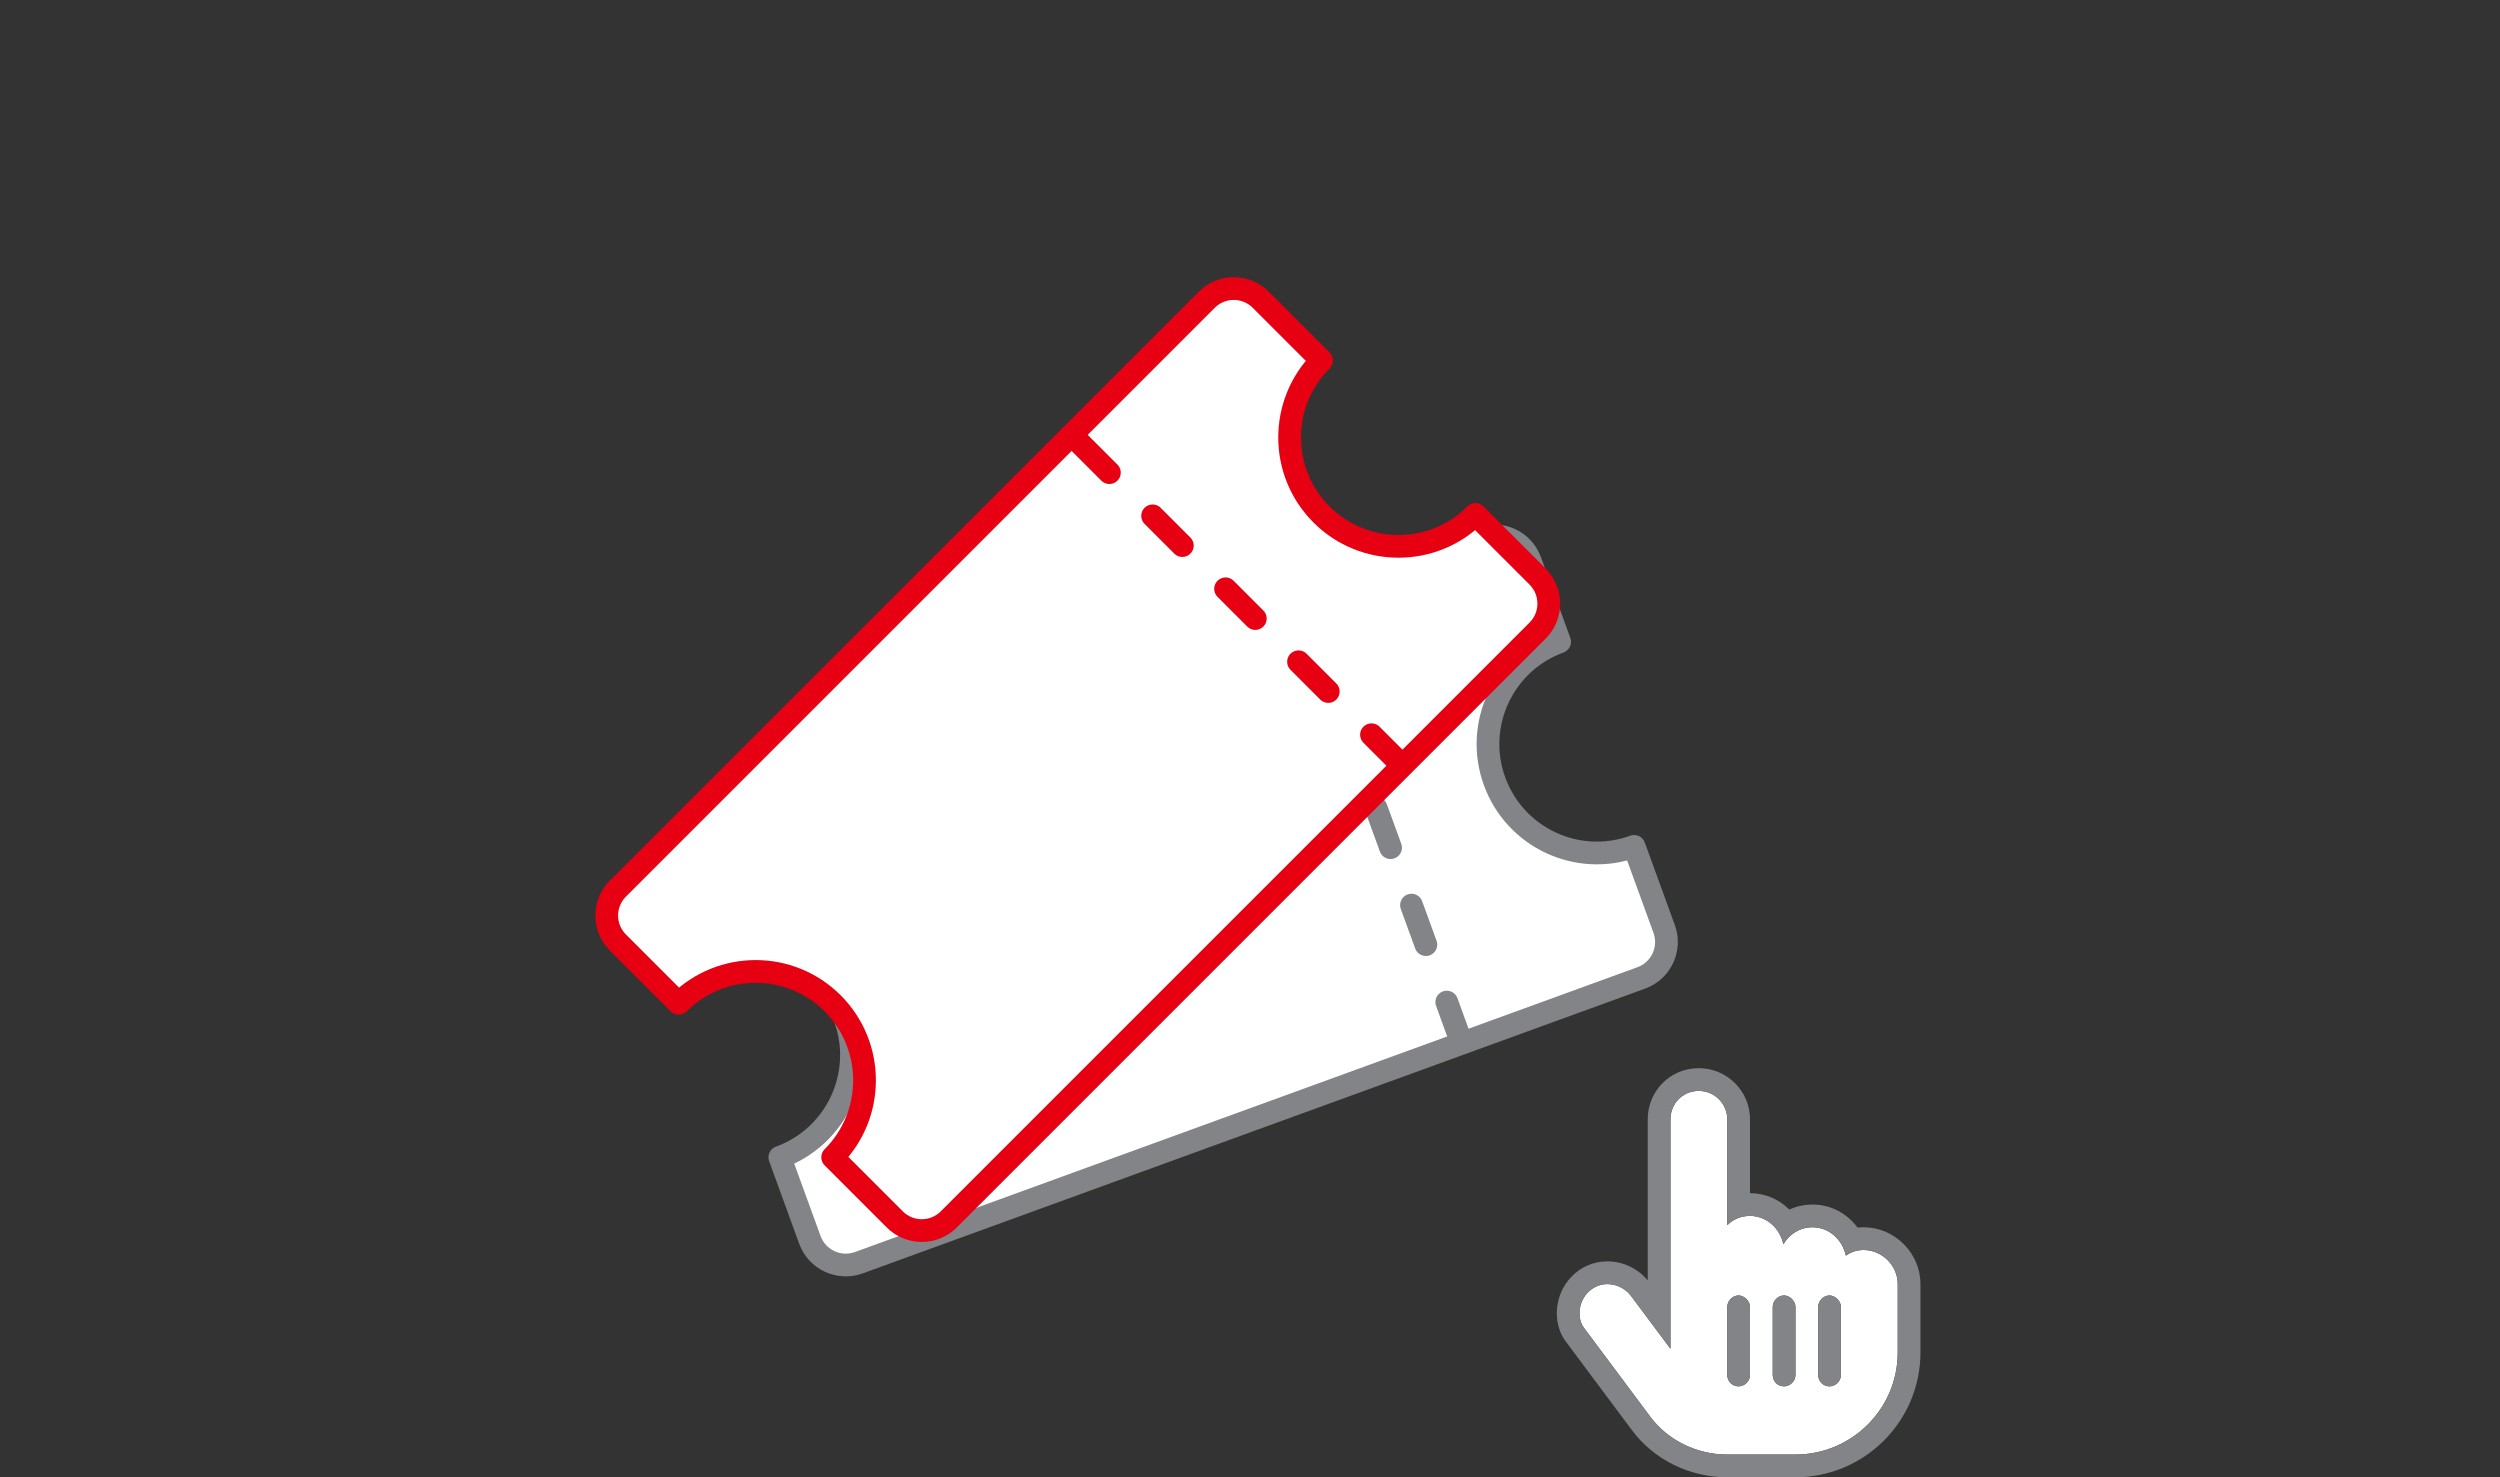
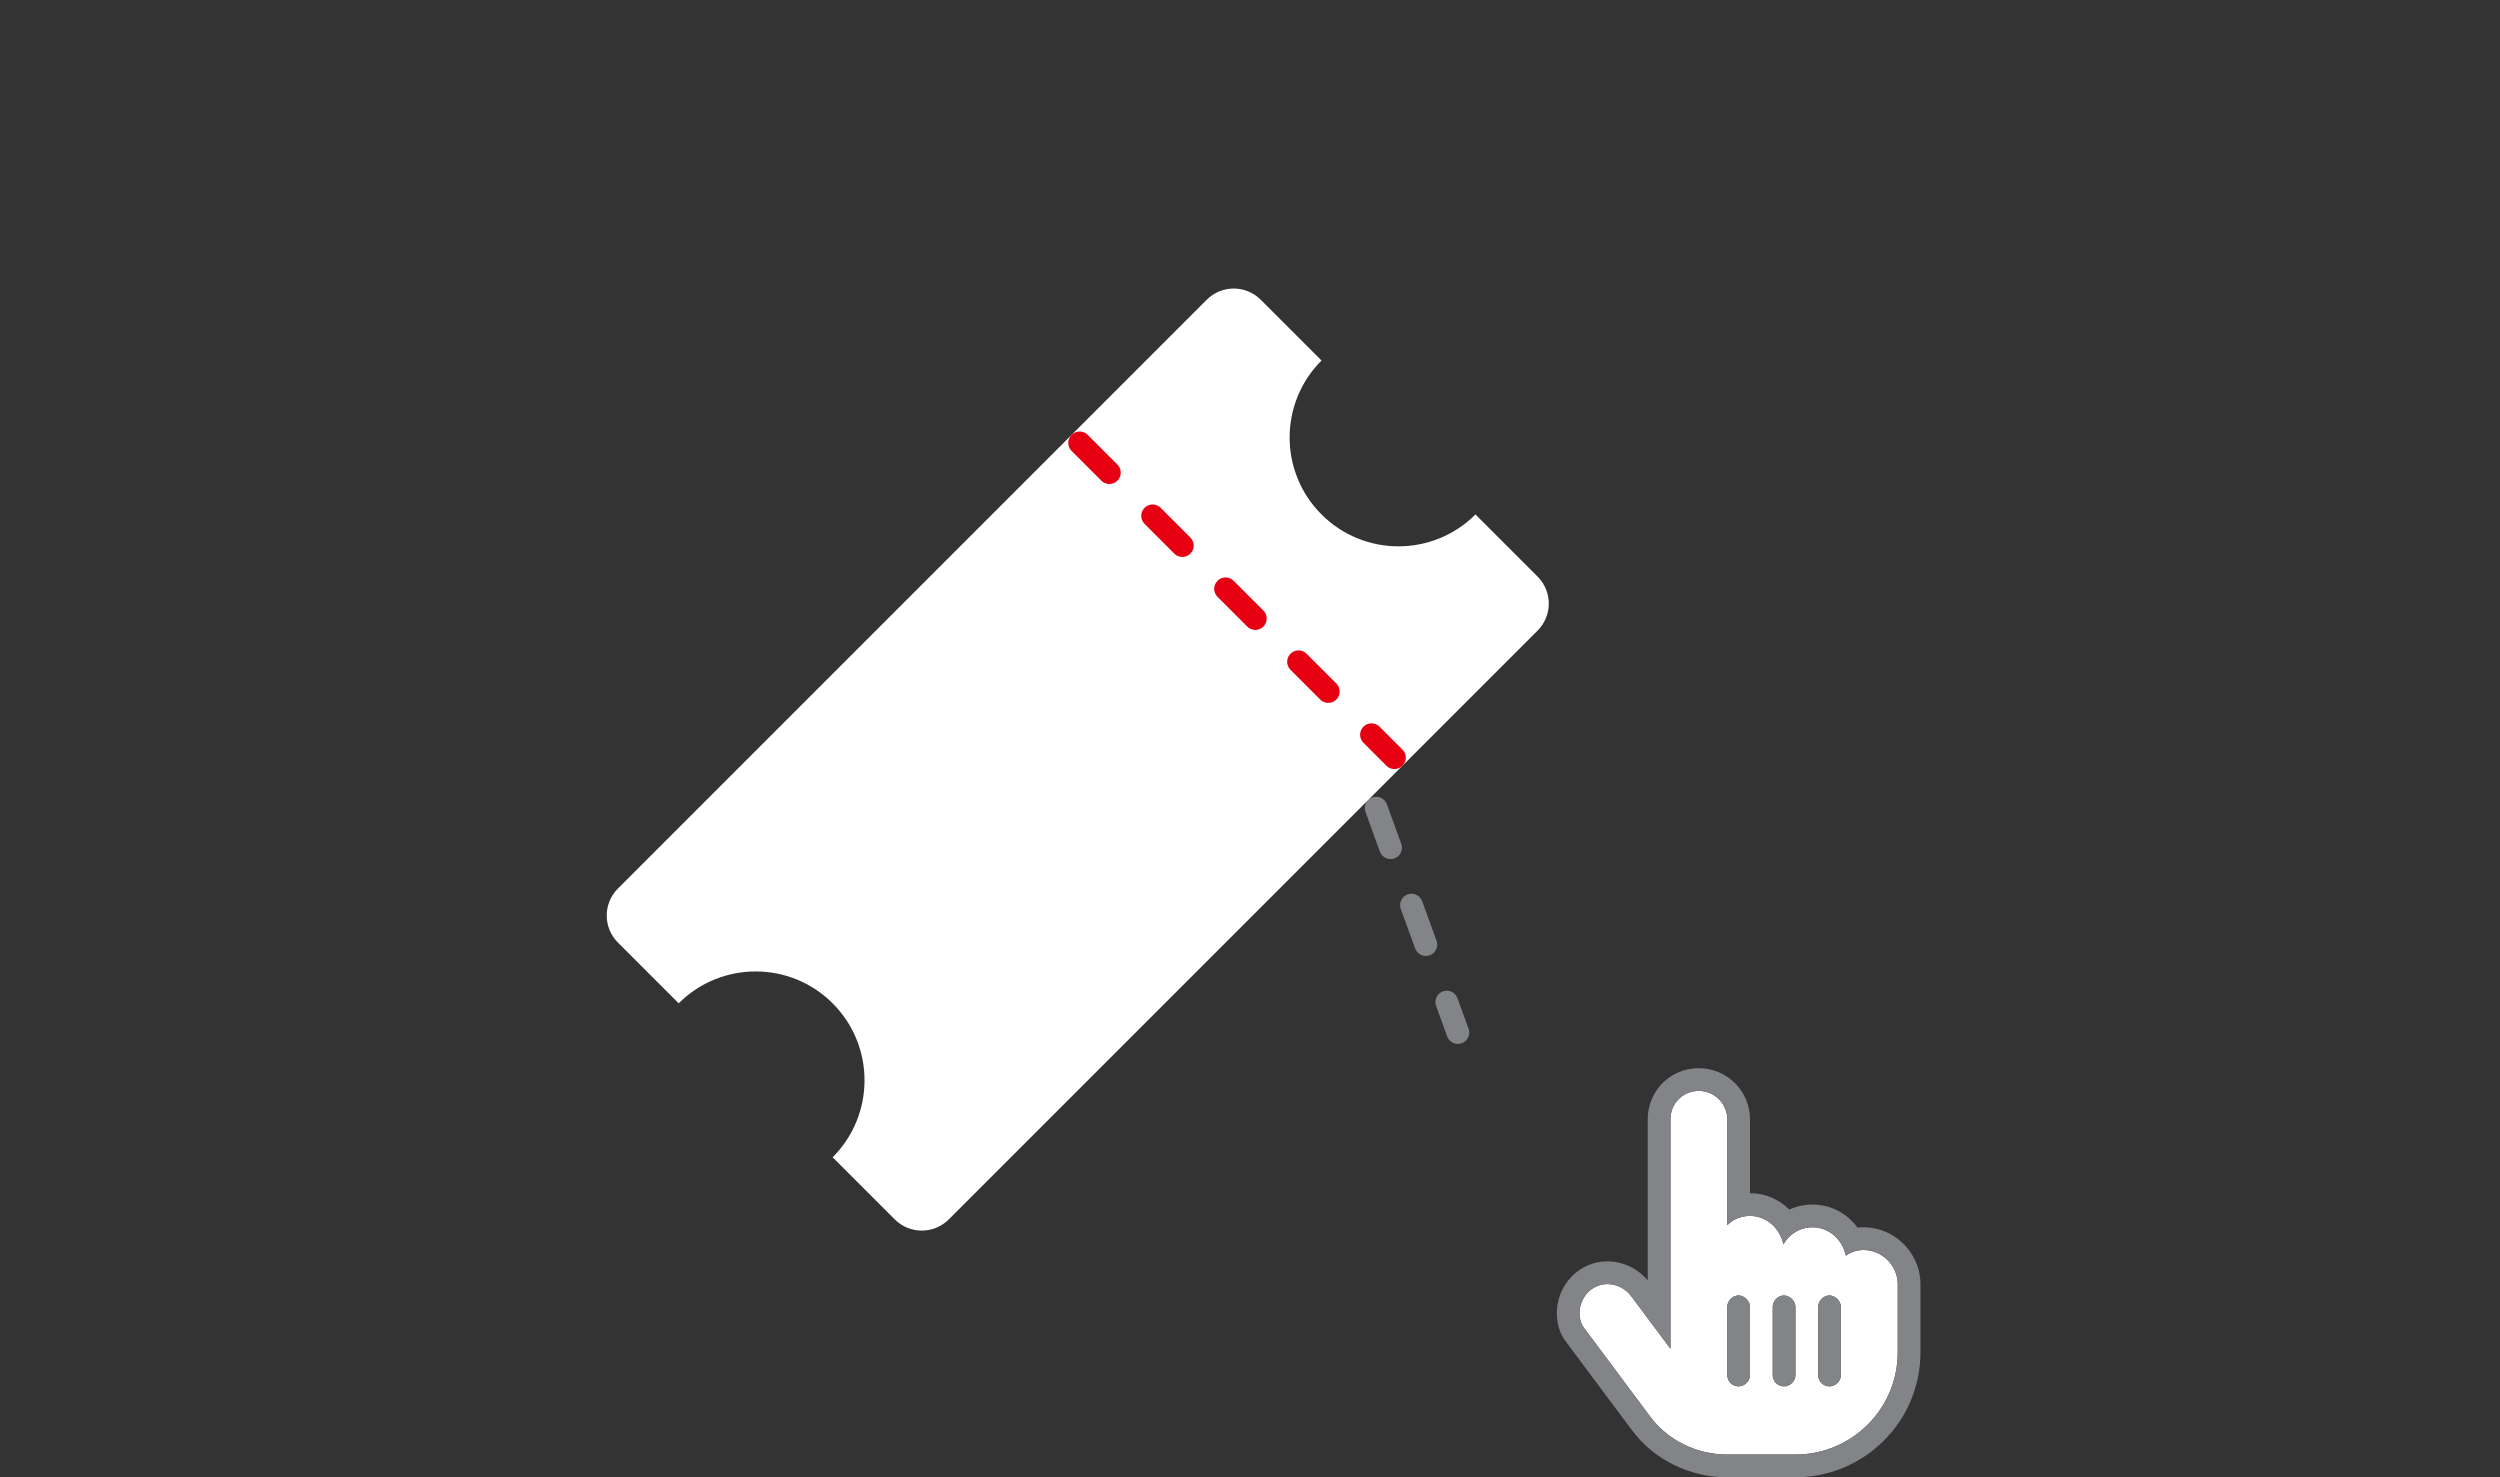
<svg xmlns="http://www.w3.org/2000/svg" width="220" height="130" viewBox="0 0 220 130" fill="none">
  <rect x="0" y="0" width="220" height="130" fill="#333333" stroke="none" />
-   <path fill-rule="evenodd" clip-rule="evenodd" d="M61.495 72.425C59.751 73.059 58.851 74.988 59.486 76.733L62.073 83.84C67.044 82.03 72.542 84.594 74.351 89.565C76.161 94.537 73.597 100.034 68.626 101.844L71.27 109.109C71.905 110.853 73.834 111.753 75.578 111.118L144.436 86.055C146.181 85.421 147.08 83.492 146.445 81.747L143.801 74.482C138.829 76.292 133.332 73.728 131.523 68.757C129.713 63.785 132.276 58.288 137.248 56.478L134.661 49.371C134.027 47.627 132.098 46.727 130.353 47.362L61.495 72.425Z" fill="white" />
-   <path d="M59.486 76.733L60.426 76.391L60.426 76.391L59.486 76.733ZM62.073 83.84L61.133 84.182C61.224 84.431 61.41 84.634 61.65 84.746C61.891 84.858 62.166 84.87 62.415 84.779L62.073 83.84ZM68.626 101.844L68.284 100.904C68.034 100.995 67.832 101.181 67.719 101.421C67.607 101.662 67.595 101.937 67.686 102.186L68.626 101.844ZM71.27 109.109L72.21 108.767L72.21 108.767L71.27 109.109ZM75.578 111.118L75.236 110.178L75.578 111.118ZM144.436 86.055L144.778 86.995L144.436 86.055ZM146.445 81.747L147.385 81.405L147.385 81.405L146.445 81.747ZM143.801 74.482L144.741 74.14C144.552 73.621 143.978 73.354 143.459 73.543L143.801 74.482ZM137.248 56.478L137.59 57.418C138.109 57.229 138.377 56.655 138.188 56.136L137.248 56.478ZM134.661 49.371L135.601 49.029L135.601 49.029L134.661 49.371ZM60.426 76.391C59.98 75.165 60.612 73.81 61.837 73.364L61.153 71.485C58.89 72.309 57.723 74.811 58.546 77.075L60.426 76.391ZM63.013 83.498L60.426 76.391L58.546 77.075L61.133 84.182L63.013 83.498ZM75.291 89.223C73.293 83.733 67.221 80.902 61.731 82.9L62.415 84.779C66.868 83.159 71.791 85.455 73.412 89.907L75.291 89.223ZM68.968 102.784C74.459 100.785 77.29 94.714 75.291 89.223L73.412 89.907C75.032 94.36 72.737 99.284 68.284 100.904L68.968 102.784ZM72.21 108.767L69.565 101.502L67.686 102.186L70.33 109.451L72.21 108.767ZM75.236 110.178C74.011 110.624 72.656 109.992 72.21 108.767L70.33 109.451C71.154 111.714 73.657 112.881 75.92 112.057L75.236 110.178ZM144.094 85.116L75.236 110.178L75.92 112.057L144.778 86.995L144.094 85.116ZM145.506 82.089C145.952 83.315 145.32 84.67 144.094 85.116L144.778 86.995C147.042 86.171 148.209 83.669 147.385 81.405L145.506 82.089ZM142.861 74.824L145.506 82.089L147.385 81.405L144.741 74.14L142.861 74.824ZM130.583 69.099C132.581 74.589 138.652 77.42 144.143 75.422L143.459 73.543C139.006 75.163 134.083 72.867 132.462 68.415L130.583 69.099ZM136.906 55.538C131.415 57.537 128.584 63.608 130.583 69.099L132.462 68.415C130.842 63.962 133.137 59.038 137.59 57.418L136.906 55.538ZM133.722 49.713L136.308 56.82L138.188 56.136L135.601 49.029L133.722 49.713ZM130.695 48.302C131.921 47.856 133.276 48.488 133.722 49.713L135.601 49.029C134.777 46.766 132.275 45.599 130.011 46.423L130.695 48.302ZM61.837 73.364L130.695 48.302L130.011 46.423L61.153 71.485L61.837 73.364Z" fill="#828487" />
  <line x1="114.894" y1="54.053" x2="128.293" y2="90.867" stroke="#828487" stroke-width="2" stroke-linecap="round" stroke-dasharray="3.7 5.38" />
  <path fill-rule="evenodd" clip-rule="evenodd" d="M54.377 78.192C53.064 79.504 53.064 81.632 54.377 82.945L59.725 88.293C63.466 84.552 69.531 84.552 73.273 88.293C77.014 92.034 77.014 98.1 73.273 101.841L78.739 107.308C80.052 108.62 82.18 108.62 83.493 107.308L135.308 55.493C136.621 54.18 136.621 52.052 135.308 50.739L129.841 45.272C126.1 49.014 120.034 49.014 116.293 45.272C112.552 41.531 112.552 35.466 116.293 31.724L110.945 26.377C109.633 25.064 107.504 25.064 106.192 26.377L54.377 78.192Z" fill="white" />
-   <path d="M54.377 82.945L55.084 82.238L55.084 82.238L54.377 82.945ZM54.377 78.192L53.67 77.484L54.377 78.192ZM59.725 88.293L59.018 89C59.205 89.188 59.459 89.293 59.725 89.293C59.99 89.293 60.244 89.188 60.432 89L59.725 88.293ZM73.273 101.841L72.566 101.134C72.378 101.321 72.273 101.576 72.273 101.841C72.273 102.106 72.378 102.361 72.566 102.548L73.273 101.841ZM78.739 107.308L79.446 106.601L79.446 106.601L78.739 107.308ZM135.308 50.739L136.015 50.032L136.015 50.032L135.308 50.739ZM129.841 45.272L130.548 44.565C130.158 44.175 129.525 44.175 129.134 44.565L129.841 45.272ZM116.293 31.724L117 32.432C117.391 32.041 117.391 31.408 117 31.017L116.293 31.724ZM110.945 26.377L111.652 25.669L111.652 25.669L110.945 26.377ZM106.192 26.377L106.899 27.084L106.192 26.377ZM55.084 82.238C54.162 81.316 54.162 79.821 55.084 78.899L53.67 77.484C51.967 79.188 51.967 81.949 53.67 83.652L55.084 82.238ZM60.432 87.586L55.084 82.238L53.67 83.652L59.018 89L60.432 87.586ZM73.98 87.586C69.848 83.454 63.149 83.454 59.018 87.586L60.432 89C63.782 85.65 69.215 85.65 72.566 89L73.98 87.586ZM73.98 102.548C78.111 98.416 78.111 91.718 73.98 87.586L72.566 89C75.916 92.351 75.916 97.783 72.566 101.134L73.98 102.548ZM79.446 106.601L73.98 101.134L72.566 102.548L78.032 108.015L79.446 106.601ZM82.786 106.601C81.864 107.523 80.369 107.523 79.446 106.601L78.032 108.015C79.735 109.718 82.497 109.718 84.2 108.015L82.786 106.601ZM134.601 54.786L82.786 106.601L84.2 108.015L136.015 56.2L134.601 54.786ZM134.601 51.446C135.523 52.368 135.523 53.864 134.601 54.786L136.015 56.2C137.718 54.497 137.718 51.735 136.015 50.032L134.601 51.446ZM129.134 45.98L134.601 51.446L136.015 50.032L130.548 44.565L129.134 45.98ZM115.586 45.98C119.718 50.111 126.417 50.111 130.548 45.98L129.134 44.565C125.783 47.916 120.351 47.916 117 44.565L115.586 45.98ZM115.586 31.017C111.454 35.149 111.454 41.848 115.586 45.98L117 44.565C113.65 41.215 113.65 35.782 117 32.432L115.586 31.017ZM110.238 27.084L115.586 32.432L117 31.017L111.652 25.669L110.238 27.084ZM106.899 27.084C107.821 26.162 109.316 26.162 110.238 27.084L111.652 25.669C109.949 23.966 107.188 23.966 105.485 25.669L106.899 27.084ZM55.084 78.899L106.899 27.084L105.485 25.669L53.67 77.484L55.084 78.899Z" fill="#E60012" />
  <line x1="95.009" y1="38.974" x2="122.711" y2="66.676" stroke="#E60012" stroke-width="2" stroke-linecap="round" stroke-dasharray="3.7 5.38" />
  <path d="M164 110C165.625 110 167 111.375 167 113V119C167 124 162.938 128 158 128H152C149.312 128 146.75 126.75 145.188 124.625L139.5 117C139.125 116.562 139 116.062 139 115.562C139 114.125 140.125 113 141.438 113C142.25 113 143 113.375 143.5 114L147 118.688V98.5C147 97.125 148.062 96 149.5 96C150.875 96 152 97.125 152 98.5V107.812C152.5 107.312 153.188 107 154 107C155.438 107 156.625 108.062 156.938 109.5C157.438 108.625 158.375 108 159.5 108C160.938 108 162.125 109.062 162.438 110.5C162.875 110.188 163.375 110 164 110ZM154 121V115C154 114.5 153.5 114 153 114C152.438 114 152 114.5 152 115V121C152 121.562 152.438 122 153 122C153.5 122 154 121.562 154 121ZM158 121V115C158 114.5 157.5 114 157 114C156.438 114 156 114.5 156 115V121C156 121.562 156.438 122 157 122C157.5 122 158 121.562 158 121ZM162 121V115C162 114.5 161.5 114 161 114C160.438 114 160 114.5 160 115V121C160 121.562 160.438 122 161 122C161.5 122 162 121.562 162 121Z" fill="white" />
  <path fill-rule="evenodd" clip-rule="evenodd" d="M156.034 114.757C156.012 114.837 156 114.918 156 115V121C156 121.562 156.438 122 157 122C157.5 122 158 121.562 158 121V115C158 114.5 157.5 114 157 114C156.867 114 156.74 114.028 156.625 114.078C156.334 114.203 156.114 114.465 156.034 114.757ZM147 118.688L143.5 114C143 113.375 142.25 113 141.438 113C140.125 113 139 114.125 139 115.562C139 116.062 139.125 116.562 139.5 117L145.188 124.625C146.75 126.75 149.312 128 152 128H158C162.938 128 167 124 167 119V113C167 111.504 165.834 110.219 164.381 110.025C164.256 110.009 164.129 110 164 110C163.375 110 162.875 110.188 162.438 110.5C162.287 109.806 161.932 109.199 161.443 108.757C160.92 108.284 160.243 108 159.5 108C159.182 108 158.879 108.05 158.597 108.141C157.88 108.373 157.296 108.872 156.938 109.5C156.774 108.748 156.371 108.099 155.819 107.651C155.315 107.242 154.686 107 154 107C153.188 107 152.5 107.312 152 107.812V98.5C152 97.125 150.875 96 149.5 96C148.062 96 147 97.125 147 98.5V118.688ZM154 105C155.378 105 156.578 105.561 157.459 106.441C158.073 106.16 158.762 106 159.5 106C161.164 106 162.57 106.818 163.465 108.029C163.639 108.01 163.817 108 164 108C166.73 108 169 110.27 169 113V119C169 125.114 164.033 130 158 130H152C148.709 130 145.538 128.474 143.581 125.816L137.931 118.241C137.212 117.37 137 116.394 137 115.562C137 113.086 138.956 111 141.438 111C142.843 111 144.133 111.636 145 112.675V98.5C145 96.053 146.925 94 149.5 94C151.98 94 154 96.02 154 98.5V105ZM152 121V115C152 114.5 152.438 114 153 114C153.5 114 154 114.5 154 115V121C154 121.562 153.5 122 153 122C152.438 122 152 121.562 152 121ZM160 121C160 121.562 160.438 122 161 122C161.5 122 162 121.562 162 121V115C162 114.5 161.5 114 161 114C160.438 114 160 114.5 160 115V121Z" fill="#828487" />
</svg>